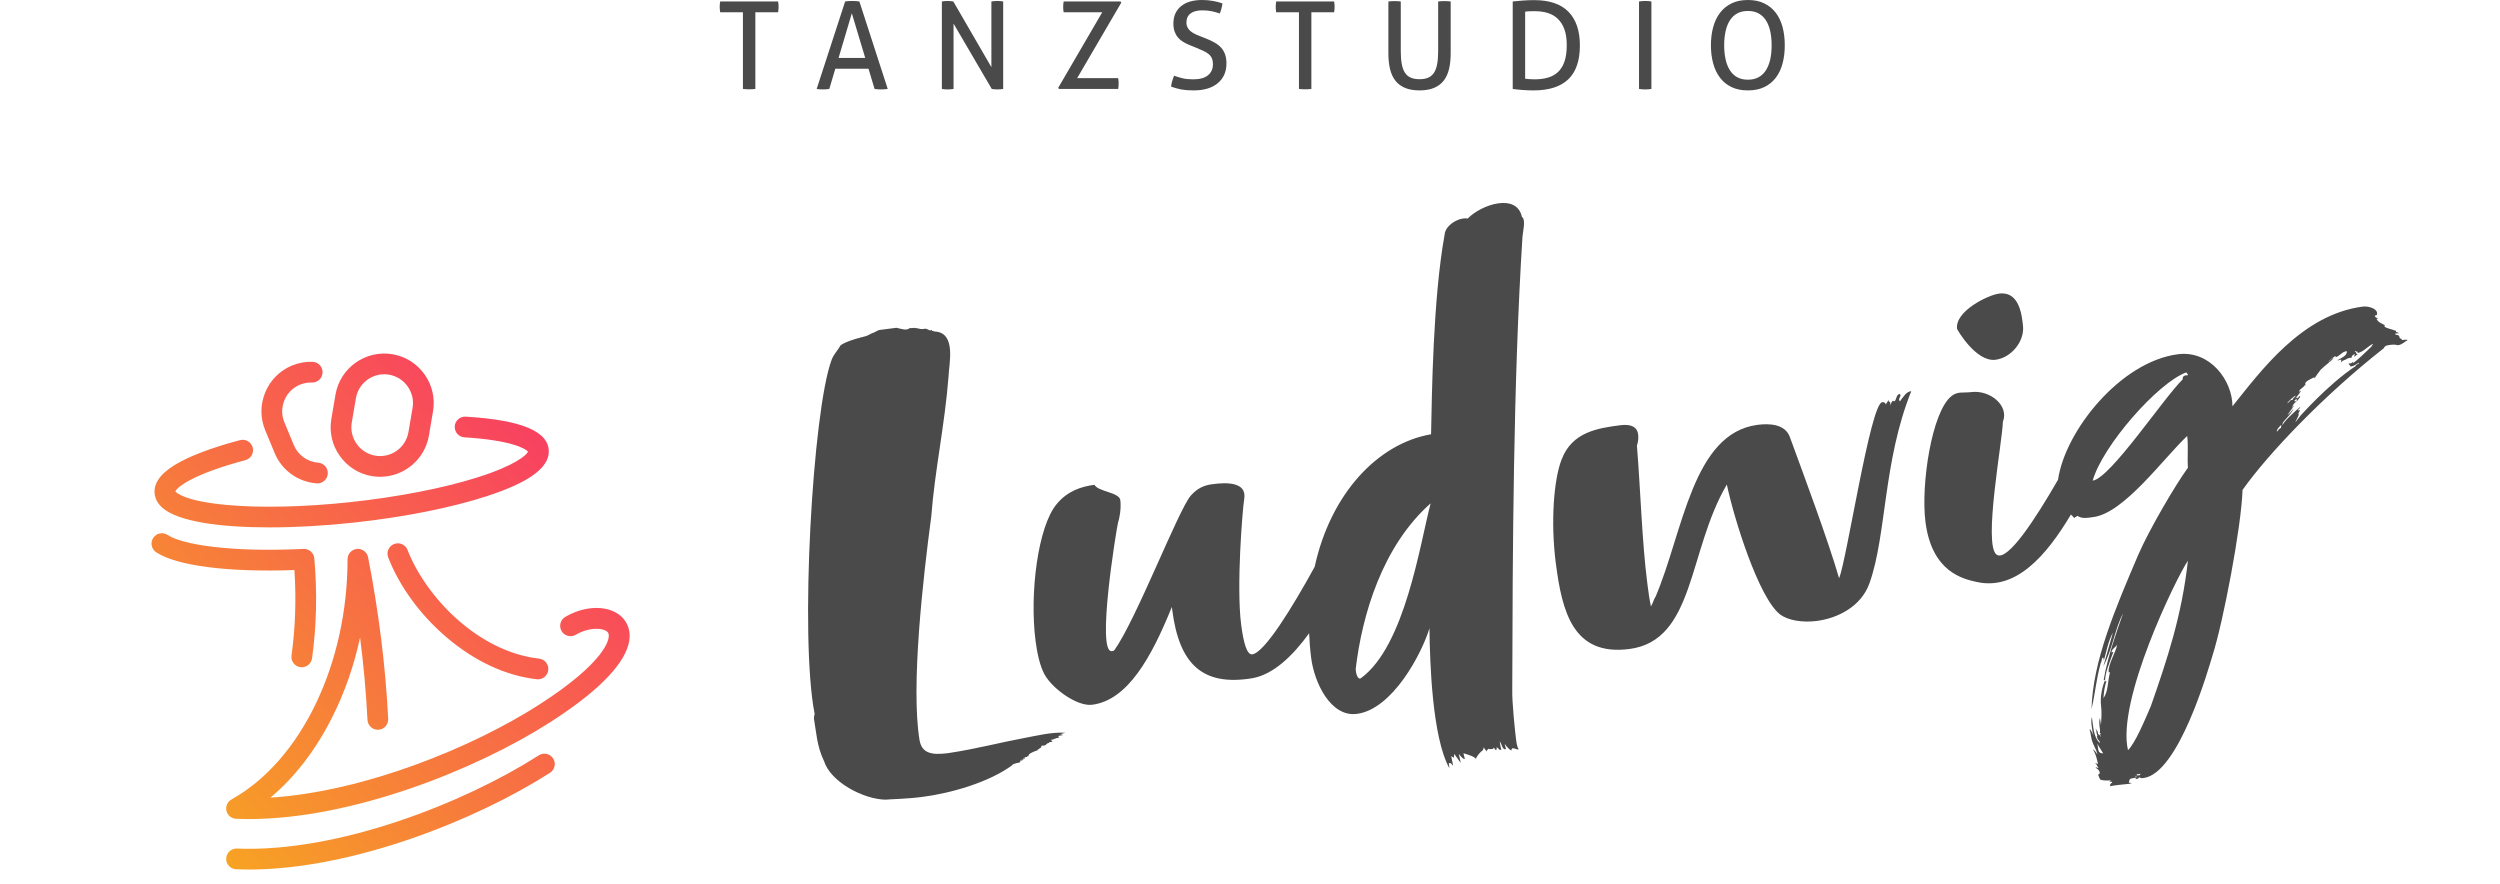
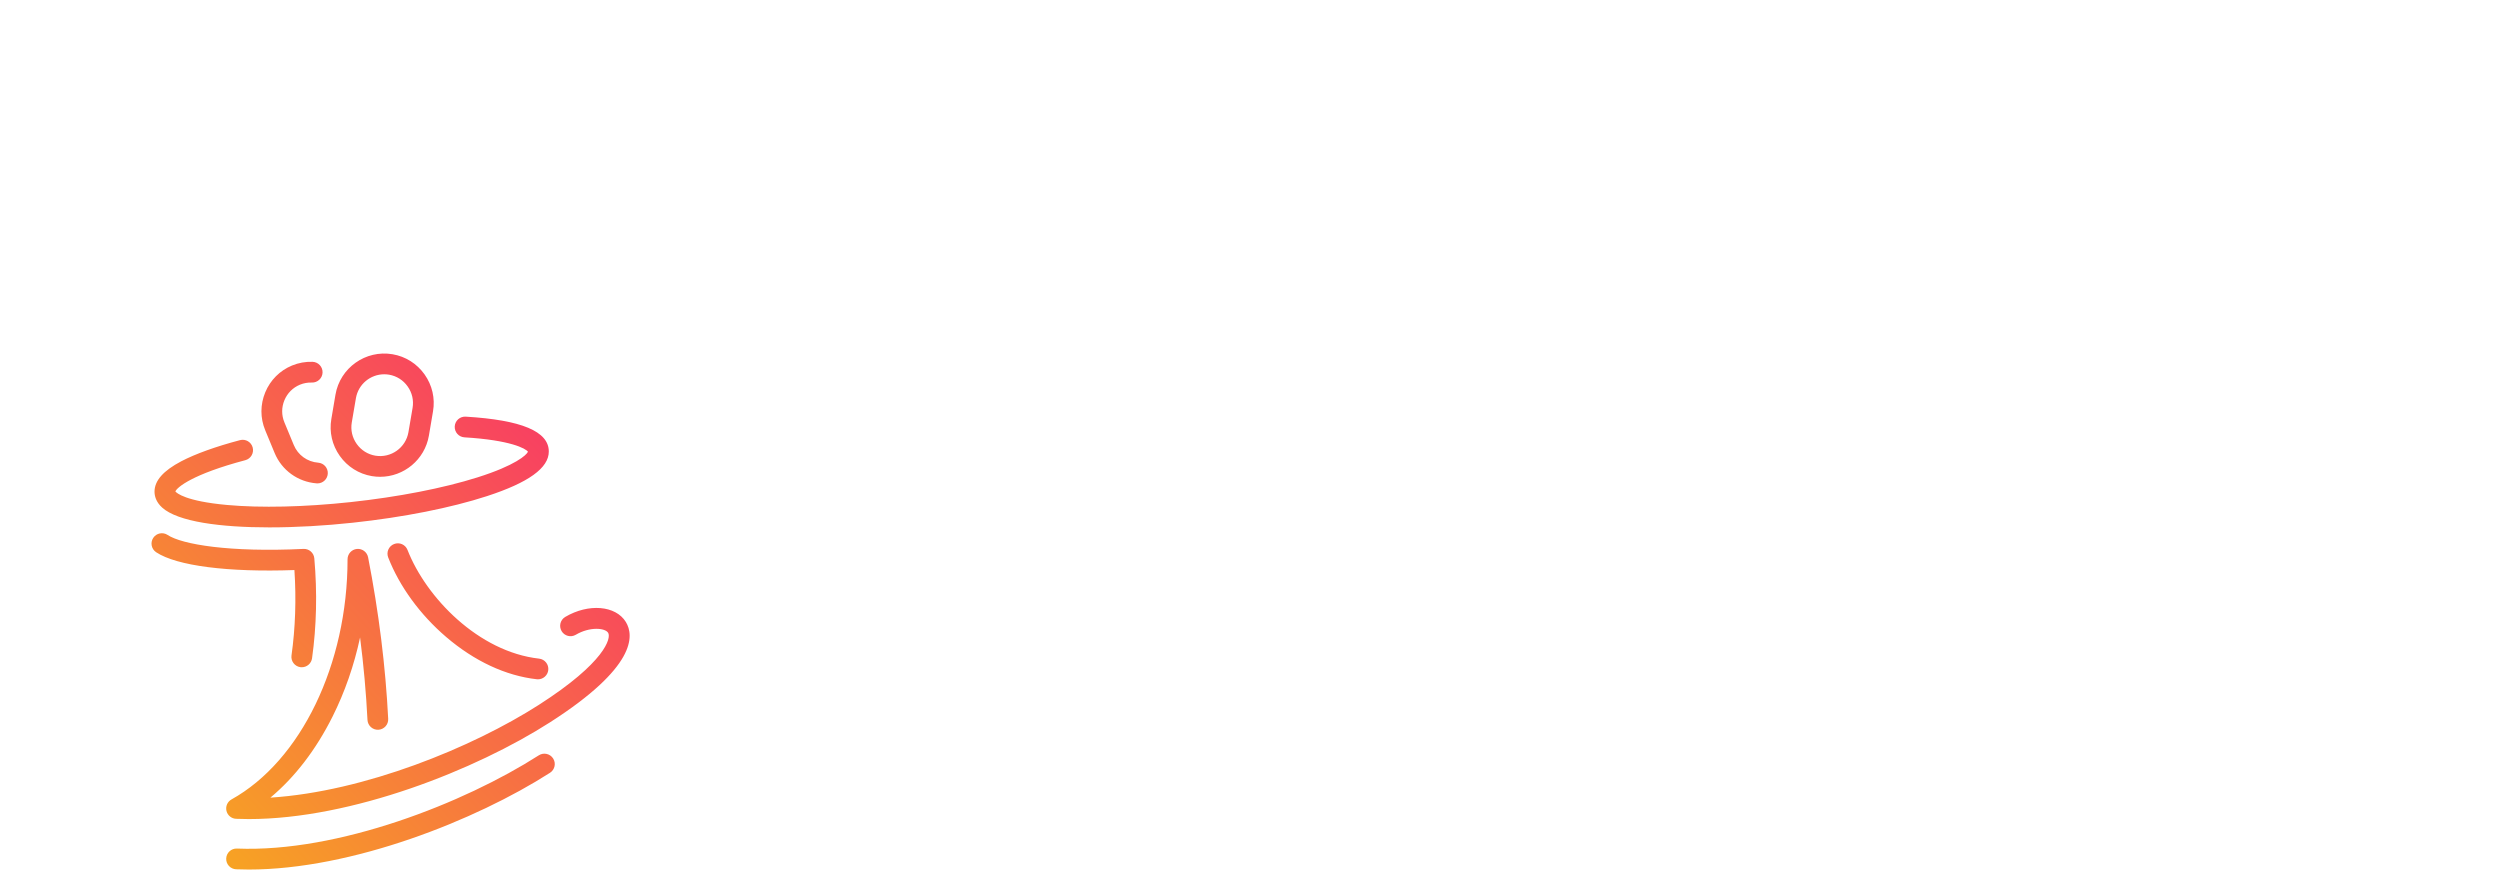
<svg xmlns="http://www.w3.org/2000/svg" width="198px" height="70px" viewBox="0 0 198 70" version="1.1">
  <title>tsl_logo_4c_hor</title>
  <desc>Created with Sketch.</desc>
  <defs>
    <linearGradient x1="100%" y1="0%" x2="0%" y2="100%" id="linearGradient-1">
      <stop stop-color="#F82970" offset="0%" />
      <stop stop-color="#F7AE1C" offset="100%" />
    </linearGradient>
  </defs>
  <g id="tsl_logo_4c_hor" stroke="none" stroke-width="1" fill="none" fill-rule="evenodd">
-     <path d="M81.11,58.453 C82.035,58.283 83.307,57.961 84.368,58.035 C84.064,58.127 84.116,58.12 83.961,58.14 C84.504,58.28 83.813,58.212 83.827,58.316 C83.839,58.419 83.877,58.308 83.891,58.412 C83.58,58.452 83.49,58.569 83.232,58.602 C83.355,58.744 83.283,58.595 83.355,58.744 L83.148,58.771 C83.045,58.783 83.104,58.829 83.104,58.829 C82.897,58.855 82.909,58.958 82.762,59.03 C82.561,59.108 82.489,58.96 82.464,59.173 C82.47,59.225 82.122,59.375 82.181,59.421 C81.929,59.505 81.426,59.674 81.452,59.882 C81.452,59.882 81.297,59.902 81.356,59.946 L81.149,59.974 C81.155,60.024 81.227,60.173 81.052,60.038 L81.064,60.142 C81.02,60.2 80.961,60.154 80.909,60.161 C80.917,60.213 80.967,60.207 80.974,60.258 C80.922,60.265 80.917,60.213 80.813,60.226 C80.833,60.382 80.73,60.394 80.73,60.394 C80.471,60.428 80.019,60.591 80.226,60.564 C78.356,61.961 75.313,62.825 73.038,63.117 C71.745,63.284 70.433,63.295 70.123,63.334 C68.383,63.295 65.793,61.946 65.263,60.28 C64.69,59.092 64.654,57.992 64.463,56.913 C64.456,56.863 64.481,56.649 64.52,56.539 C63.322,50.491 64.372,32.488 65.859,28.513 C66.013,28.072 66.386,27.709 66.554,27.372 C66.785,27.132 67.896,26.78 68.103,26.752 C68.2,26.687 68.309,26.726 68.407,26.661 C68.717,26.621 68.903,26.44 69.156,26.354 C69.31,26.335 69.446,26.16 69.705,26.127 L70.997,25.961 C71.32,26.025 71.819,26.223 72.051,25.983 C72.265,26.007 72.412,25.936 72.471,25.981 C72.626,25.961 72.854,26.09 73.111,26.057 L73.319,26.03 C73.48,26.062 73.662,26.249 73.804,26.125 C73.816,26.229 73.869,26.222 74.03,26.253 C75.776,26.344 75.151,28.843 75.122,29.845 C74.825,33.667 74.029,37.291 73.757,40.9 C73.115,45.712 72.123,54.353 72.828,58.624 C73.014,59.652 73.77,59.818 75.063,59.651 L75.115,59.645 C77.383,59.301 79.212,58.804 81.11,58.453 Z M114.411,18.595 C114.466,17.801 115.596,17.183 116.242,17.309 C117.357,16.167 120.134,15.284 120.535,17.178 C120.879,17.396 120.591,18.431 120.58,18.749 C119.849,30.247 119.799,43.76 119.771,54.59 C119.743,55.592 119.99,57.926 120.076,58.597 C120.103,58.804 120.142,59.115 120.279,59.36 C120.124,59.379 119.949,59.245 119.794,59.265 C119.691,59.278 119.711,59.433 119.711,59.433 C119.549,59.401 119.36,59.163 119.173,58.924 C119.192,59.079 119.264,59.228 119.278,59.332 C118.973,59.423 118.965,58.951 118.776,58.712 C118.81,58.971 118.83,59.126 118.915,59.378 C118.657,59.41 118.805,59.339 118.52,59.166 C118.592,59.314 118.488,59.328 118.501,59.431 C118.385,59.341 118.385,59.341 118.314,59.192 C118.282,59.354 118.171,59.315 118.067,59.329 C118.017,59.336 117.964,59.342 117.907,59.297 C117.907,59.297 117.712,59.427 117.726,59.53 C117.712,59.427 117.538,59.291 117.524,59.188 L117.447,59.408 C117.254,59.539 116.887,59.953 116.907,60.109 C116.777,59.915 116.175,59.73 115.903,59.66 C115.916,59.763 115.995,59.963 116.007,60.066 C116.028,60.222 115.736,59.996 115.541,59.707 C115.574,59.964 115.646,60.113 115.686,60.423 L115.173,59.701 C115.185,59.804 115.141,59.862 115.161,60.018 L114.934,59.889 C114.953,60.044 115.052,60.399 115.085,60.658 C114.962,60.516 114.948,60.413 114.742,60.439 L114.795,60.853 C113.429,58.401 113.247,52.485 113.212,49.758 C112.623,51.724 110.305,56.175 107.461,56.54 C105.394,56.806 104.098,54.081 103.845,52.117 C103.76,51.449 103.71,50.797 103.683,50.154 C102.385,51.953 100.854,53.408 99.213,53.71 C95.251,54.377 93.396,52.618 92.845,48.328 L92.811,48.068 C91.176,52.115 89.294,55.458 86.503,55.816 C85.313,55.97 83.342,54.541 82.725,53.412 C82.379,52.773 82.15,51.804 82.017,50.769 C81.525,46.944 82.219,41.704 83.674,39.941 C84.536,38.884 85.648,38.53 86.681,38.397 C86.961,38.94 88.649,38.986 88.728,39.607 C88.815,40.278 88.656,41.087 88.541,41.417 C88.408,42.012 86.818,51.729 88.059,51.57 C88.162,51.557 88.213,51.549 88.259,51.491 C89.996,49.061 93.303,40.437 94.307,39.257 C94.674,38.842 95.107,38.524 95.771,38.386 C96.237,38.326 98.803,37.839 98.543,39.502 C98.398,40.413 97.914,46.467 98.299,49.466 C98.492,50.964 98.767,51.876 99.18,51.823 C100.152,51.697 102.369,48.086 104.121,44.892 C105.379,39.128 109.089,35.131 113.34,34.394 C113.407,31.233 113.49,23.706 114.411,18.595 Z M150.478,31.778 C150.793,31.369 150.96,31.033 151.374,30.978 C149.142,36.521 149.421,42.372 148.07,46.171 C147.418,48.042 145.538,48.967 143.884,49.18 C142.695,49.332 141.563,49.11 140.979,48.66 C139.287,47.352 137.319,41.036 136.767,38.374 C133.663,43.661 134.256,50.732 129.034,51.403 C124.588,51.974 123.715,48.46 123.217,44.582 C122.805,41.377 123.052,37.981 123.686,36.376 C124.513,34.221 126.524,33.91 128.333,33.677 C129.264,33.558 129.672,33.873 129.739,34.39 C129.772,34.648 129.759,34.965 129.644,35.295 C129.928,38.728 130.039,42.865 130.471,46.226 C130.55,46.846 130.631,47.467 130.755,48.029 C130.928,47.743 130.992,47.42 131.128,47.245 C133.308,42.129 134.038,34.31 139.208,33.646 C140.137,33.527 141.354,33.58 141.745,34.582 C142.96,37.894 144.807,42.86 145.657,45.799 C146.259,44.355 148.137,31.973 149.067,31.854 C149.275,31.828 149.346,31.975 149.354,32.028 C149.354,32.028 149.399,31.969 149.572,31.684 C149.606,31.942 149.682,31.723 149.709,31.929 L149.735,32.136 C149.729,32.084 149.792,31.76 149.948,31.741 L150.005,31.786 C150.213,31.759 150.146,31.243 150.456,31.202 C150.456,31.202 150.515,31.248 150.521,31.299 C150.534,31.403 150.392,31.526 150.412,31.682 C150.42,31.732 150.42,31.732 150.478,31.778 Z M190.221,26.933 C190.428,26.907 190.583,26.888 190.694,26.925 C190.447,27.062 190.267,27.296 189.907,27.342 C189.685,27.265 189.428,27.299 189.221,27.326 C188.859,27.372 188.871,27.475 188.782,27.592 C184.055,31.3 179.655,35.913 177.609,38.803 C177.515,41.758 176.067,49.302 175.242,51.877 C174.911,52.971 172.559,61.262 169.767,61.62 C169.663,61.634 169.56,61.647 169.444,61.557 C169.308,61.732 169.199,61.693 169.096,61.707 C169.096,61.707 169.288,61.577 169.185,61.59 L169.082,61.604 C168.617,61.664 168.674,61.709 168.604,61.98 C168.663,62.024 169.019,61.979 168.674,62.075 C168.418,62.102 167.307,62.202 167.119,62.276 C167.098,62.121 167.189,62.004 167.292,61.991 C167.279,61.888 167.175,61.901 167.072,61.915 C167.059,61.811 167.175,61.901 167.161,61.798 C166.852,61.837 166.587,61.819 166.315,61.749 L166.367,61.742 C166.185,61.555 166.288,61.542 166.159,61.348 C166.262,61.335 166.306,61.277 166.293,61.174 C166.28,61.07 166.215,60.973 166.164,60.979 L166.215,60.973 C166.098,60.883 165.989,60.845 165.975,60.741 C165.975,60.741 166.092,60.832 166.196,60.818 C166.065,60.625 166.052,60.522 165.936,60.43 C166.038,60.418 166.052,60.522 166.155,60.508 C166.142,60.404 165.991,59.635 165.744,59.352 C165.854,59.391 166.036,59.577 166.114,59.777 C166.054,59.312 165.69,58.938 165.611,58.318 C165.571,58.008 165.486,57.756 165.486,57.756 C165.538,57.749 165.661,57.891 165.818,58.292 C165.739,58.091 165.7,57.781 165.666,57.522 C165.634,57.264 165.607,57.057 165.677,56.785 L165.763,57.457 C165.83,57.974 165.955,58.537 166.312,58.859 C166.266,58.497 166.137,58.723 166.091,58.361 C166.091,58.361 166.025,58.265 166.129,58.251 C166.011,58.161 166.082,57.89 165.952,57.696 C166.068,57.786 166.082,57.89 166.089,57.941 L166.134,57.883 L166.167,58.141 L166.226,58.187 L166.219,58.134 C166.283,58.232 166.406,58.373 166.406,58.373 C166.406,58.373 166.401,58.322 166.334,58.225 C166.334,58.225 166.322,58.122 166.373,58.114 C166.36,58.011 166.322,58.122 166.308,58.018 C166.379,57.746 166.164,57.301 166.317,56.861 L166.391,57.429 C166.434,56.951 166.465,56.369 166.404,55.904 C166.319,55.232 166.477,54.423 166.721,53.866 C166.618,53.879 166.721,53.866 166.611,53.827 C166.948,51.945 167.569,50.236 168.145,48.585 C167.509,49.77 167.339,51.317 166.581,52.78 L167.342,50.107 C166.956,50.787 166.811,51.7 166.625,52.302 C166.592,52.043 166.539,52.049 166.547,52.101 L166.495,52.108 C166.495,52.108 166.401,52.593 166.387,52.49 C165.99,53.907 165.987,54.696 165.649,56.158 C165.739,52.363 167.562,48.134 169.339,43.965 C170.23,41.905 172.344,38.323 173.284,37.045 C173.222,36.16 173.331,35.358 173.224,34.53 C171.349,36.296 168.228,40.638 165.798,40.951 C165.332,41.011 164.926,41.116 164.523,40.852 C164.433,40.969 164.323,40.93 164.284,41.04 C164.238,40.971 164.14,40.87 164.019,40.749 C162.06,44.04 159.636,46.804 156.523,46.084 C155.494,45.849 153.009,45.327 152.497,41.346 C152.118,38.399 152.998,32.557 154.577,31.356 C155.055,30.979 155.495,31.133 156.114,31.054 C157.615,30.861 159.146,32.135 158.626,33.411 C158.605,34.886 157.042,43.18 158.138,43.932 C159,44.514 161.243,41.036 162.997,37.992 C163.55,34.134 167.932,28.642 172.497,28.055 C175.03,27.73 176.81,30.129 176.811,32.178 C179.032,29.423 182.288,24.905 187.148,24.28 C187.51,24.234 188.214,24.407 188.261,24.768 C188.275,24.872 188.287,24.974 188.081,25.001 C188.095,25.106 188.211,25.195 188.314,25.182 L188.321,25.234 L188.218,25.248 C188.36,25.544 188.633,25.614 188.86,25.742 L188.873,25.846 C188.855,25.848 188.838,25.848 188.822,25.847 C189.063,26.034 189.401,26.056 189.76,26.205 L189.774,26.307 C189.774,26.307 189.877,26.295 189.993,26.385 L189.683,26.425 C189.703,26.581 190.007,26.488 190.027,26.644 L190.04,26.747 C190.105,26.844 190.208,26.83 190.208,26.83 L190.221,26.933 Z M158.046,28.493 C156.495,28.692 155.006,26.098 154.999,26.047 C154.82,24.65 157.441,23.368 158.32,23.254 C159.25,23.135 159.95,23.676 160.17,25.382 L160.216,25.743 C160.382,27.037 159.287,28.333 158.046,28.493 Z M107.781,53.714 C111.289,51.16 112.458,43.074 113.307,39.864 C109.484,43.246 107.874,48.708 107.372,52.978 C107.399,53.604 107.639,53.836 107.781,53.714 Z M187.818,27.453 C187.857,27.343 187.953,27.278 187.947,27.226 C187.501,27.44 187.236,27.843 186.728,27.961 L186.714,27.857 C186.61,27.871 186.487,27.728 186.501,27.833 C186.61,27.871 186.631,28.025 186.631,28.025 L186.741,28.064 C186.638,28.078 186.501,28.253 186.45,28.259 C186.45,28.259 186.474,28.046 186.528,28.039 C186.371,28.059 186.282,28.176 186.243,28.286 L186.25,28.337 C186.036,28.313 185.947,28.428 185.939,28.377 C185.701,28.565 185.584,28.476 185.404,28.709 L185.43,28.496 C185.319,28.457 185.23,28.573 185.12,28.535 C185.461,28.334 185.913,28.171 185.866,27.809 C185.452,27.861 185.338,28.192 184.983,28.29 L184.97,28.187 C184.729,28.375 184.531,28.454 184.402,28.68 C184.544,28.557 184.627,28.389 184.833,28.362 C184.557,28.66 184.171,28.92 183.796,29.283 C183.796,29.283 183.435,29.75 183.307,29.977 L183.294,29.873 C183.049,30.01 182.596,30.173 182.571,30.387 L182.591,30.542 C182.539,30.548 182.533,30.496 182.533,30.496 C182.456,30.717 182.05,30.821 182.083,31.081 C182.134,31.074 182.121,30.971 182.121,30.971 L182.225,30.957 C182.147,31.177 181.91,31.366 181.781,31.592 L181.923,31.469 L181.988,31.565 C182.026,31.456 182.116,31.339 182.167,31.332 C182.116,31.339 182.123,31.391 182.181,31.435 L181.91,31.785 L181.884,31.579 L181.697,31.76 C181.807,31.799 181.807,31.799 181.91,31.785 C181.665,31.922 181.537,32.15 181.512,32.362 C181.549,32.253 181.588,32.142 181.691,32.129 L181.158,32.881 C181.351,32.751 181.531,32.517 181.667,32.342 C181.468,32.84 180.797,33.348 180.772,33.561 L180.786,33.664 C180.856,33.392 181.796,32.535 182.177,32.224 C182.146,32.386 181.99,32.406 182.003,32.509 L182.16,32.489 C182.172,32.593 182.017,32.613 182.043,32.82 C182.147,32.806 181.754,33.434 181.806,33.428 L182.212,32.904 C182.076,33.078 184.317,30.478 186.594,28.976 L186.542,28.983 C186.634,28.866 186.834,28.788 186.834,28.788 L186.827,28.736 C186.724,28.75 186.491,28.989 186.181,29.03 C186.181,29.03 186.057,28.888 185.993,28.791 C186.149,28.771 186.258,28.81 186.341,28.641 L186.355,28.744 C186.355,28.744 186.464,28.783 187.818,27.453 Z M180.657,33.891 C180.644,33.788 180.695,33.781 180.682,33.678 L180.631,33.685 C180.541,33.801 180.302,33.99 180.328,34.196 C180.418,34.08 180.554,33.904 180.657,33.891 Z M181.799,31.328 C181.605,31.457 181.322,31.703 181.141,31.937 C181.245,31.924 181.426,31.69 181.426,31.69 L181.58,31.67 C181.605,31.457 181.819,31.482 181.799,31.328 Z M172.86,30.058 C172.851,29.587 173.299,29.792 173.285,29.688 C173.278,29.637 173.219,29.591 173.154,29.494 C170.895,30.31 166.497,35.343 165.742,38.067 C167.138,37.888 171.409,31.453 172.86,30.058 Z M170.349,55.922 C171.655,52.181 172.795,48.776 173.283,44.404 C172.357,45.784 167.612,55.486 168.537,59.413 C169.098,58.868 169.823,57.146 170.349,55.922 Z M169.423,61.402 C169.423,61.402 169.526,61.389 169.513,61.285 C169.462,61.292 169.211,61.377 169.197,61.274 C169.211,61.377 169.256,61.318 169.269,61.421 L169.423,61.402 Z M169.069,61.5 L169.275,61.474 L169.165,61.435 L169.069,61.5 Z M167.009,53.25 C166.93,52.63 167.593,51.651 167.675,51.062 C167.591,51.231 167.198,51.44 167.231,51.698 C167.224,51.646 167.379,51.627 167.379,51.627 C167.15,52.287 166.662,53.4 166.735,53.969 L166.838,53.957 C166.677,54.344 166.634,54.823 166.591,55.301 C166.989,54.725 166.903,54.053 167.114,53.238 L167.009,53.25 Z M166.104,58.885 C166.217,59.343 166.1,59.673 166.573,59.666 C166.437,59.421 166.248,59.183 166.104,58.885 Z" id="Combined-Shape" fill="#4A4A4A" />
    <path d="M43.808,60.071 C44.053,60.453 43.942,60.96 43.56,61.205 C37.681,64.97 27.863,68.868 19.701,68.868 C19.364,68.868 19.032,68.862 18.702,68.847 C18.248,68.829 17.896,68.447 17.915,67.994 C17.933,67.54 18.314,67.186 18.769,67.206 C26.762,67.532 36.763,63.607 42.674,59.821 C43.056,59.577 43.563,59.689 43.808,60.071 Z M21.749,35.874 L21.003,34.07 C20.605,33.107 20.606,32.042 21.008,31.072 C21.41,30.103 22.162,29.349 23.126,28.95 C23.646,28.736 24.194,28.636 24.755,28.656 C25.208,28.673 25.563,29.053 25.547,29.507 C25.531,29.96 25.15,30.313 24.697,30.298 C24.373,30.287 24.055,30.344 23.754,30.468 C23.195,30.7 22.758,31.138 22.525,31.701 C22.291,32.265 22.29,32.883 22.521,33.442 L23.268,35.246 C23.596,36.042 24.339,36.578 25.204,36.645 C25.656,36.68 25.995,37.075 25.96,37.527 C25.926,37.958 25.567,38.285 25.142,38.285 C25.121,38.285 25.099,38.284 25.077,38.282 C23.591,38.167 22.316,37.244 21.749,35.874 Z M35.337,50.45 C33.27,48.681 31.639,46.443 30.745,44.15 C30.58,43.728 30.789,43.251 31.212,43.087 C31.634,42.922 32.111,43.131 32.275,43.554 C33.747,47.326 37.9,51.627 42.698,52.164 C43.149,52.215 43.473,52.621 43.423,53.072 C43.375,53.491 43.02,53.802 42.607,53.802 C42.578,53.802 42.545,53.8 42.515,53.797 C40.056,53.521 37.574,52.364 35.337,50.45 Z M12.368,43.738 C11.99,43.487 11.886,42.978 12.137,42.6 C12.387,42.222 12.896,42.118 13.276,42.369 C14.412,43.122 18.18,43.756 24.036,43.474 C24.475,43.45 24.855,43.783 24.894,44.222 C25.132,46.925 25.071,49.588 24.714,52.139 C24.656,52.549 24.305,52.846 23.901,52.846 C23.863,52.846 23.825,52.844 23.787,52.839 C23.337,52.776 23.025,52.36 23.087,51.911 C23.393,49.729 23.47,47.457 23.318,45.148 C18.059,45.336 13.997,44.817 12.368,43.738 Z M45.602,50.273 C45.211,50.504 44.708,50.374 44.478,49.983 C44.248,49.593 44.377,49.089 44.769,48.859 C46.611,47.773 48.763,47.952 49.565,49.258 C50.242,50.358 50.36,52.854 43.56,57.209 C37.682,60.973 27.865,64.871 19.701,64.871 C19.365,64.871 19.032,64.864 18.703,64.85 C18.334,64.836 18.022,64.579 17.936,64.221 C17.851,63.863 18.014,63.492 18.336,63.314 C23.833,60.253 27.526,52.61 27.526,44.295 C27.526,43.872 27.847,43.517 28.268,43.476 C28.689,43.437 29.071,43.722 29.153,44.137 C30.001,48.48 30.537,52.786 30.745,56.936 C30.767,57.388 30.418,57.773 29.966,57.797 C29.513,57.819 29.127,57.471 29.104,57.017 C28.997,54.879 28.801,52.695 28.518,50.487 C28.043,52.699 27.311,54.81 26.338,56.753 C25.024,59.38 23.349,61.559 21.416,63.173 C28.87,62.692 37.401,59.203 42.675,55.826 C47.946,52.449 48.417,50.526 48.166,50.119 C47.925,49.726 46.716,49.617 45.602,50.273 Z M21.33,41.769 C17.458,41.769 14.093,41.323 12.847,40.204 C12.343,39.751 12.238,39.266 12.238,38.939 C12.238,38.069 12.932,37.283 14.358,36.533 C15.477,35.948 17.085,35.368 19.01,34.859 C19.448,34.743 19.897,35.005 20.013,35.443 C20.129,35.881 19.868,36.331 19.429,36.447 C15.237,37.557 14.02,38.597 13.889,38.923 C13.993,39.048 14.683,39.693 17.973,39.993 C20.649,40.238 24.125,40.157 27.764,39.767 C31.533,39.361 35.104,38.666 37.816,37.809 C40.82,36.861 41.71,36.033 41.815,35.777 C41.638,35.524 40.427,34.856 36.786,34.638 C36.333,34.612 35.989,34.222 36.015,33.769 C36.042,33.317 36.431,32.971 36.884,32.999 C41.312,33.264 43.465,34.168 43.465,35.762 C43.465,37.065 41.862,38.22 38.566,39.294 C35.719,40.221 31.945,40.969 27.939,41.399 C25.762,41.634 23.469,41.769 21.33,41.769 Z M29.448,37.708 C28.42,37.533 27.519,36.965 26.912,36.109 C26.305,35.253 26.066,34.215 26.242,33.188 L26.568,31.262 C26.931,29.132 28.958,27.694 31.089,28.056 C32.117,28.23 33.018,28.799 33.626,29.654 C34.232,30.509 34.471,31.548 34.295,32.576 L33.969,34.501 C33.643,36.41 31.981,37.763 30.107,37.763 C29.89,37.763 29.67,37.746 29.448,37.708 Z M27.86,33.462 C27.759,34.059 27.898,34.661 28.251,35.159 C28.604,35.657 29.127,35.987 29.724,36.089 C30.961,36.299 32.139,35.463 32.349,34.226 L32.677,32.301 C32.778,31.705 32.639,31.102 32.285,30.604 C31.933,30.106 31.41,29.776 30.814,29.675 C30.685,29.653 30.557,29.643 30.43,29.643 C29.341,29.643 28.377,30.428 28.188,31.538 L27.86,33.462 Z" id="Combined-Shape" fill="url(#linearGradient-1)" />
-     <path d="M57.039,0.973 C57.026,0.909 57.017,0.838 57.01,0.761 C57.003,0.684 57,0.61 57,0.54 C57,0.469 57.003,0.397 57.01,0.323 C57.017,0.249 57.026,0.18 57.039,0.116 L61.626,0.116 C61.639,0.18 61.648,0.247 61.654,0.318 C61.661,0.389 61.665,0.459 61.665,0.53 C61.665,0.601 61.661,0.676 61.654,0.757 C61.648,0.837 61.639,0.909 61.626,0.973 L59.824,0.973 L59.824,7.044 C59.676,7.063 59.515,7.073 59.342,7.073 C59.162,7.073 58.995,7.063 58.84,7.044 L58.84,0.973 L57.039,0.973 Z M65.181,7.083 C65.091,7.083 65.004,7.08 64.916,7.073 C64.83,7.067 64.751,7.057 64.68,7.044 L66.935,0.116 C67.019,0.103 67.109,0.093 67.205,0.087 C67.301,0.081 67.401,0.077 67.504,0.077 C67.594,0.077 67.687,0.081 67.783,0.087 C67.879,0.093 67.973,0.103 68.063,0.116 L70.308,7.044 C70.231,7.057 70.144,7.067 70.048,7.073 C69.951,7.08 69.858,7.083 69.768,7.083 C69.685,7.083 69.599,7.08 69.513,7.073 C69.426,7.067 69.344,7.057 69.267,7.044 L68.786,5.445 L66.155,5.445 L65.682,7.044 C65.599,7.057 65.515,7.067 65.432,7.073 C65.348,7.08 65.265,7.083 65.181,7.083 Z M67.465,1.051 L66.415,4.587 L68.525,4.587 L67.465,1.051 Z M75.058,7.083 C74.975,7.083 74.893,7.079 74.813,7.073 C74.732,7.067 74.66,7.057 74.596,7.044 L74.596,0.116 C74.666,0.103 74.741,0.093 74.822,0.087 C74.903,0.08 74.977,0.077 75.049,0.077 C75.119,0.077 75.195,0.08 75.275,0.087 C75.355,0.093 75.431,0.103 75.502,0.116 L78.518,5.319 L78.518,0.116 C78.595,0.103 78.675,0.093 78.759,0.087 C78.842,0.08 78.925,0.077 79.009,0.077 C79.08,0.077 79.154,0.08 79.231,0.087 C79.308,0.093 79.382,0.103 79.452,0.116 L79.452,7.044 C79.382,7.057 79.306,7.067 79.225,7.073 C79.146,7.079 79.07,7.083 78.999,7.083 C78.928,7.083 78.853,7.079 78.773,7.073 C78.692,7.067 78.617,7.057 78.547,7.044 L75.521,1.869 L75.521,7.044 C75.45,7.057 75.375,7.067 75.294,7.073 C75.213,7.079 75.135,7.083 75.058,7.083 Z M83.866,7.044 L83.809,6.957 L87.296,0.973 L84.242,0.973 C84.228,0.916 84.219,0.848 84.213,0.771 C84.207,0.694 84.203,0.62 84.203,0.549 C84.203,0.479 84.207,0.405 84.213,0.328 C84.219,0.251 84.228,0.18 84.242,0.116 L88.741,0.116 L88.809,0.203 L85.312,6.187 L88.559,6.187 C88.571,6.244 88.581,6.313 88.588,6.394 C88.594,6.474 88.598,6.55 88.598,6.62 C88.598,6.691 88.594,6.765 88.588,6.842 C88.581,6.919 88.571,6.986 88.559,7.044 L83.866,7.044 Z M94.494,6.283 C95.02,6.283 95.415,6.175 95.675,5.96 C95.935,5.745 96.065,5.454 96.065,5.088 C96.065,4.909 96.038,4.754 95.983,4.625 C95.928,4.497 95.847,4.386 95.737,4.293 C95.627,4.2 95.491,4.115 95.328,4.038 C95.164,3.96 94.973,3.877 94.754,3.787 L94.205,3.565 C94.018,3.488 93.848,3.403 93.695,3.31 C93.54,3.217 93.407,3.103 93.295,2.968 C93.181,2.833 93.094,2.677 93.03,2.501 C92.965,2.324 92.933,2.114 92.933,1.869 C92.933,1.285 93.132,0.828 93.531,0.496 C93.929,0.165 94.487,3.55271368e-15 95.207,3.55271368e-15 C95.515,3.55271368e-15 95.808,0.026 96.083,0.077 C96.36,0.128 96.605,0.193 96.817,0.27 C96.785,0.54 96.714,0.806 96.605,1.07 C96.431,1.005 96.23,0.948 96.002,0.896 C95.774,0.846 95.515,0.819 95.227,0.819 C94.821,0.819 94.51,0.901 94.292,1.065 C94.074,1.229 93.964,1.474 93.964,1.802 C93.964,1.937 93.992,2.057 94.045,2.163 C94.101,2.269 94.173,2.362 94.263,2.443 C94.352,2.523 94.459,2.595 94.58,2.66 C94.703,2.724 94.832,2.782 94.967,2.833 L95.506,3.045 C95.762,3.148 95.99,3.255 96.189,3.368 C96.389,3.48 96.559,3.612 96.701,3.763 C96.842,3.914 96.95,4.092 97.023,4.298 C97.097,4.503 97.135,4.744 97.135,5.02 C97.135,5.682 96.907,6.204 96.45,6.586 C95.994,6.968 95.354,7.16 94.533,7.16 C94.334,7.16 94.153,7.153 93.993,7.14 C93.833,7.127 93.683,7.108 93.544,7.083 C93.407,7.057 93.273,7.025 93.144,6.986 C93.016,6.948 92.885,6.906 92.749,6.861 C92.763,6.72 92.792,6.575 92.837,6.427 C92.881,6.28 92.93,6.135 92.981,5.994 C93.193,6.071 93.414,6.138 93.646,6.196 C93.877,6.254 94.16,6.283 94.494,6.283 Z M103.378,7.073 C103.199,7.073 103.031,7.064 102.877,7.044 L102.877,0.974 L101.075,0.974 C101.063,0.909 101.053,0.839 101.047,0.762 C101.04,0.684 101.037,0.611 101.037,0.54 C101.037,0.469 101.04,0.397 101.047,0.323 C101.053,0.249 101.063,0.18 101.075,0.116 L105.663,0.116 C105.675,0.18 105.685,0.248 105.691,0.318 C105.697,0.389 105.701,0.46 105.701,0.53 C105.701,0.601 105.697,0.676 105.691,0.757 C105.685,0.837 105.675,0.909 105.663,0.974 L103.861,0.974 L103.861,7.044 C103.712,7.064 103.552,7.073 103.378,7.073 Z M110.514,6.389 C110.319,6.138 110.177,5.83 110.09,5.464 C110.003,5.098 109.96,4.683 109.96,4.221 L109.96,0.116 C110.115,0.097 110.282,0.087 110.461,0.087 C110.634,0.087 110.796,0.097 110.942,0.116 L110.942,4.047 C110.942,4.446 110.968,4.786 111.02,5.069 C111.071,5.352 111.155,5.581 111.27,5.758 C111.387,5.935 111.538,6.065 111.729,6.148 C111.917,6.232 112.15,6.273 112.427,6.273 C112.703,6.273 112.935,6.232 113.121,6.148 C113.307,6.065 113.458,5.935 113.574,5.758 C113.69,5.581 113.773,5.352 113.824,5.069 C113.876,4.786 113.902,4.446 113.902,4.047 L113.902,0.116 C114.062,0.097 114.225,0.087 114.393,0.087 C114.573,0.087 114.74,0.097 114.894,0.116 L114.894,4.221 C114.894,4.683 114.85,5.098 114.764,5.464 C114.677,5.83 114.536,6.138 114.34,6.389 C114.144,6.64 113.888,6.831 113.574,6.962 C113.259,7.094 112.876,7.16 112.427,7.16 C111.977,7.16 111.595,7.094 111.281,6.962 C110.966,6.831 110.71,6.64 110.514,6.389 Z M121.466,7.16 C121.164,7.16 120.865,7.149 120.57,7.126 C120.273,7.104 120.02,7.076 119.808,7.044 L119.808,0.116 C120.027,0.09 120.29,0.066 120.599,0.044 C120.907,0.021 121.209,0.01 121.504,0.01 C122.718,0.01 123.625,0.318 124.226,0.935 C124.826,1.552 125.127,2.438 125.127,3.594 C125.127,4.802 124.821,5.698 124.207,6.283 C123.593,6.867 122.68,7.16 121.466,7.16 Z M120.791,0.925 L120.791,6.235 C120.88,6.248 120.992,6.259 121.124,6.268 C121.255,6.278 121.395,6.283 121.543,6.283 C121.921,6.283 122.267,6.24 122.579,6.153 C122.89,6.066 123.158,5.92 123.383,5.714 C123.608,5.509 123.782,5.231 123.904,4.881 C124.025,4.531 124.087,4.092 124.087,3.566 C124.087,3.084 124.025,2.673 123.904,2.332 C123.782,1.992 123.61,1.714 123.387,1.499 C123.167,1.283 122.902,1.128 122.593,1.031 C122.284,0.935 121.944,0.887 121.572,0.887 C121.449,0.887 121.316,0.888 121.172,0.891 C121.027,0.895 120.9,0.906 120.791,0.925 Z M130.302,7.083 C130.218,7.083 130.133,7.079 130.046,7.073 C129.96,7.067 129.881,7.057 129.81,7.044 L129.81,0.116 C129.887,0.103 129.968,0.093 130.051,0.087 C130.135,0.08 130.218,0.077 130.302,0.077 C130.385,0.077 130.469,0.08 130.552,0.087 C130.636,0.093 130.716,0.103 130.792,0.116 L130.792,7.044 C130.716,7.057 130.637,7.067 130.556,7.073 C130.477,7.079 130.391,7.083 130.302,7.083 Z M136.223,6.153 C135.983,5.835 135.802,5.458 135.684,5.021 C135.564,4.584 135.505,4.105 135.505,3.585 C135.505,3.065 135.564,2.586 135.684,2.149 C135.802,1.712 135.983,1.335 136.223,1.017 C136.464,0.699 136.767,0.45 137.134,0.27 C137.5,0.09 137.933,0 138.434,0 C138.935,0 139.369,0.09 139.735,0.27 C140.101,0.45 140.405,0.699 140.646,1.017 C140.887,1.335 141.065,1.712 141.181,2.149 C141.296,2.586 141.354,3.065 141.354,3.585 C141.354,4.105 141.296,4.584 141.181,5.021 C141.065,5.458 140.887,5.835 140.646,6.153 C140.405,6.471 140.101,6.718 139.735,6.895 C139.369,7.072 138.935,7.16 138.434,7.16 C137.933,7.16 137.5,7.072 137.134,6.895 C136.767,6.718 136.464,6.471 136.223,6.153 Z M136.671,2.453 C136.594,2.79 136.555,3.167 136.555,3.585 C136.555,4.009 136.594,4.388 136.671,4.722 C136.748,5.056 136.864,5.342 137.019,5.58 C137.172,5.817 137.366,5.999 137.601,6.124 C137.835,6.249 138.113,6.312 138.434,6.312 C138.756,6.312 139.033,6.249 139.268,6.124 C139.502,5.999 139.698,5.817 139.851,5.58 C140.005,5.342 140.121,5.056 140.199,4.722 C140.275,4.388 140.313,4.009 140.313,3.585 C140.313,3.167 140.275,2.79 140.199,2.453 C140.121,2.116 140.005,1.83 139.851,1.595 C139.698,1.361 139.502,1.181 139.268,1.056 C139.033,0.93 138.756,0.868 138.434,0.868 C138.113,0.868 137.835,0.93 137.601,1.056 C137.366,1.181 137.172,1.361 137.019,1.595 C136.864,1.83 136.748,2.116 136.671,2.453 Z" id="Combined-Shape" fill="#4A4A4A" />
  </g>
</svg>